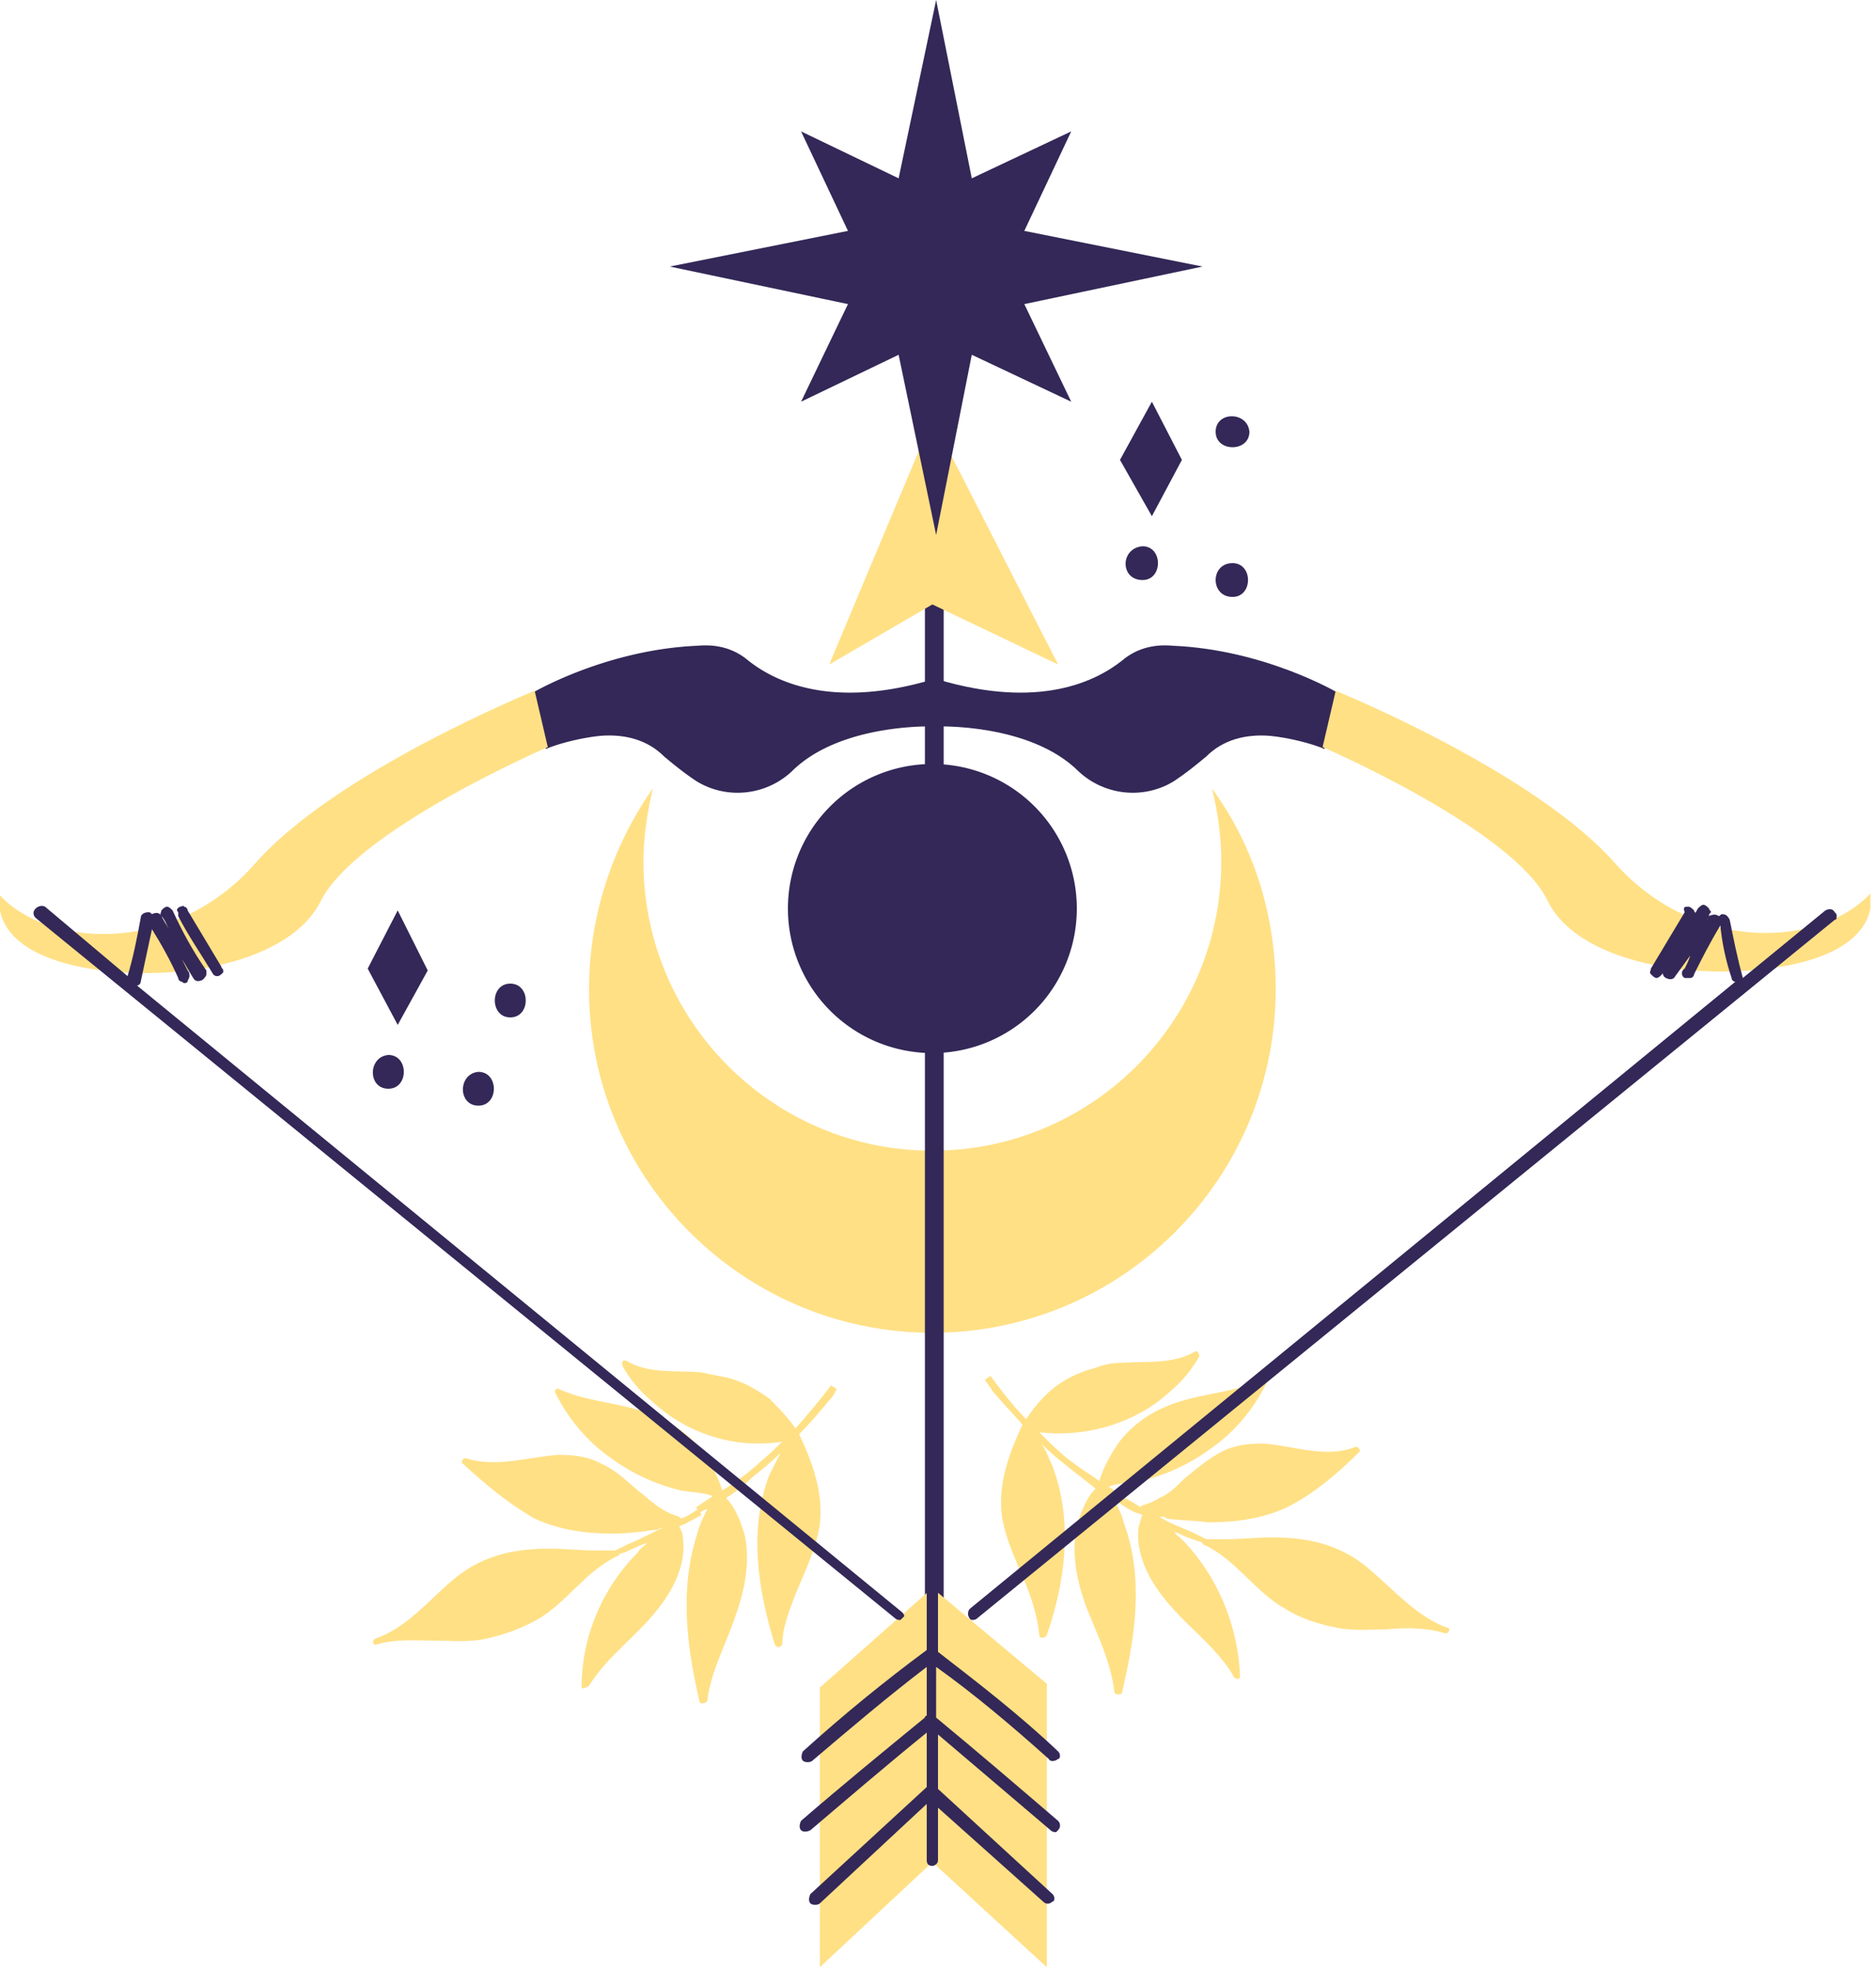
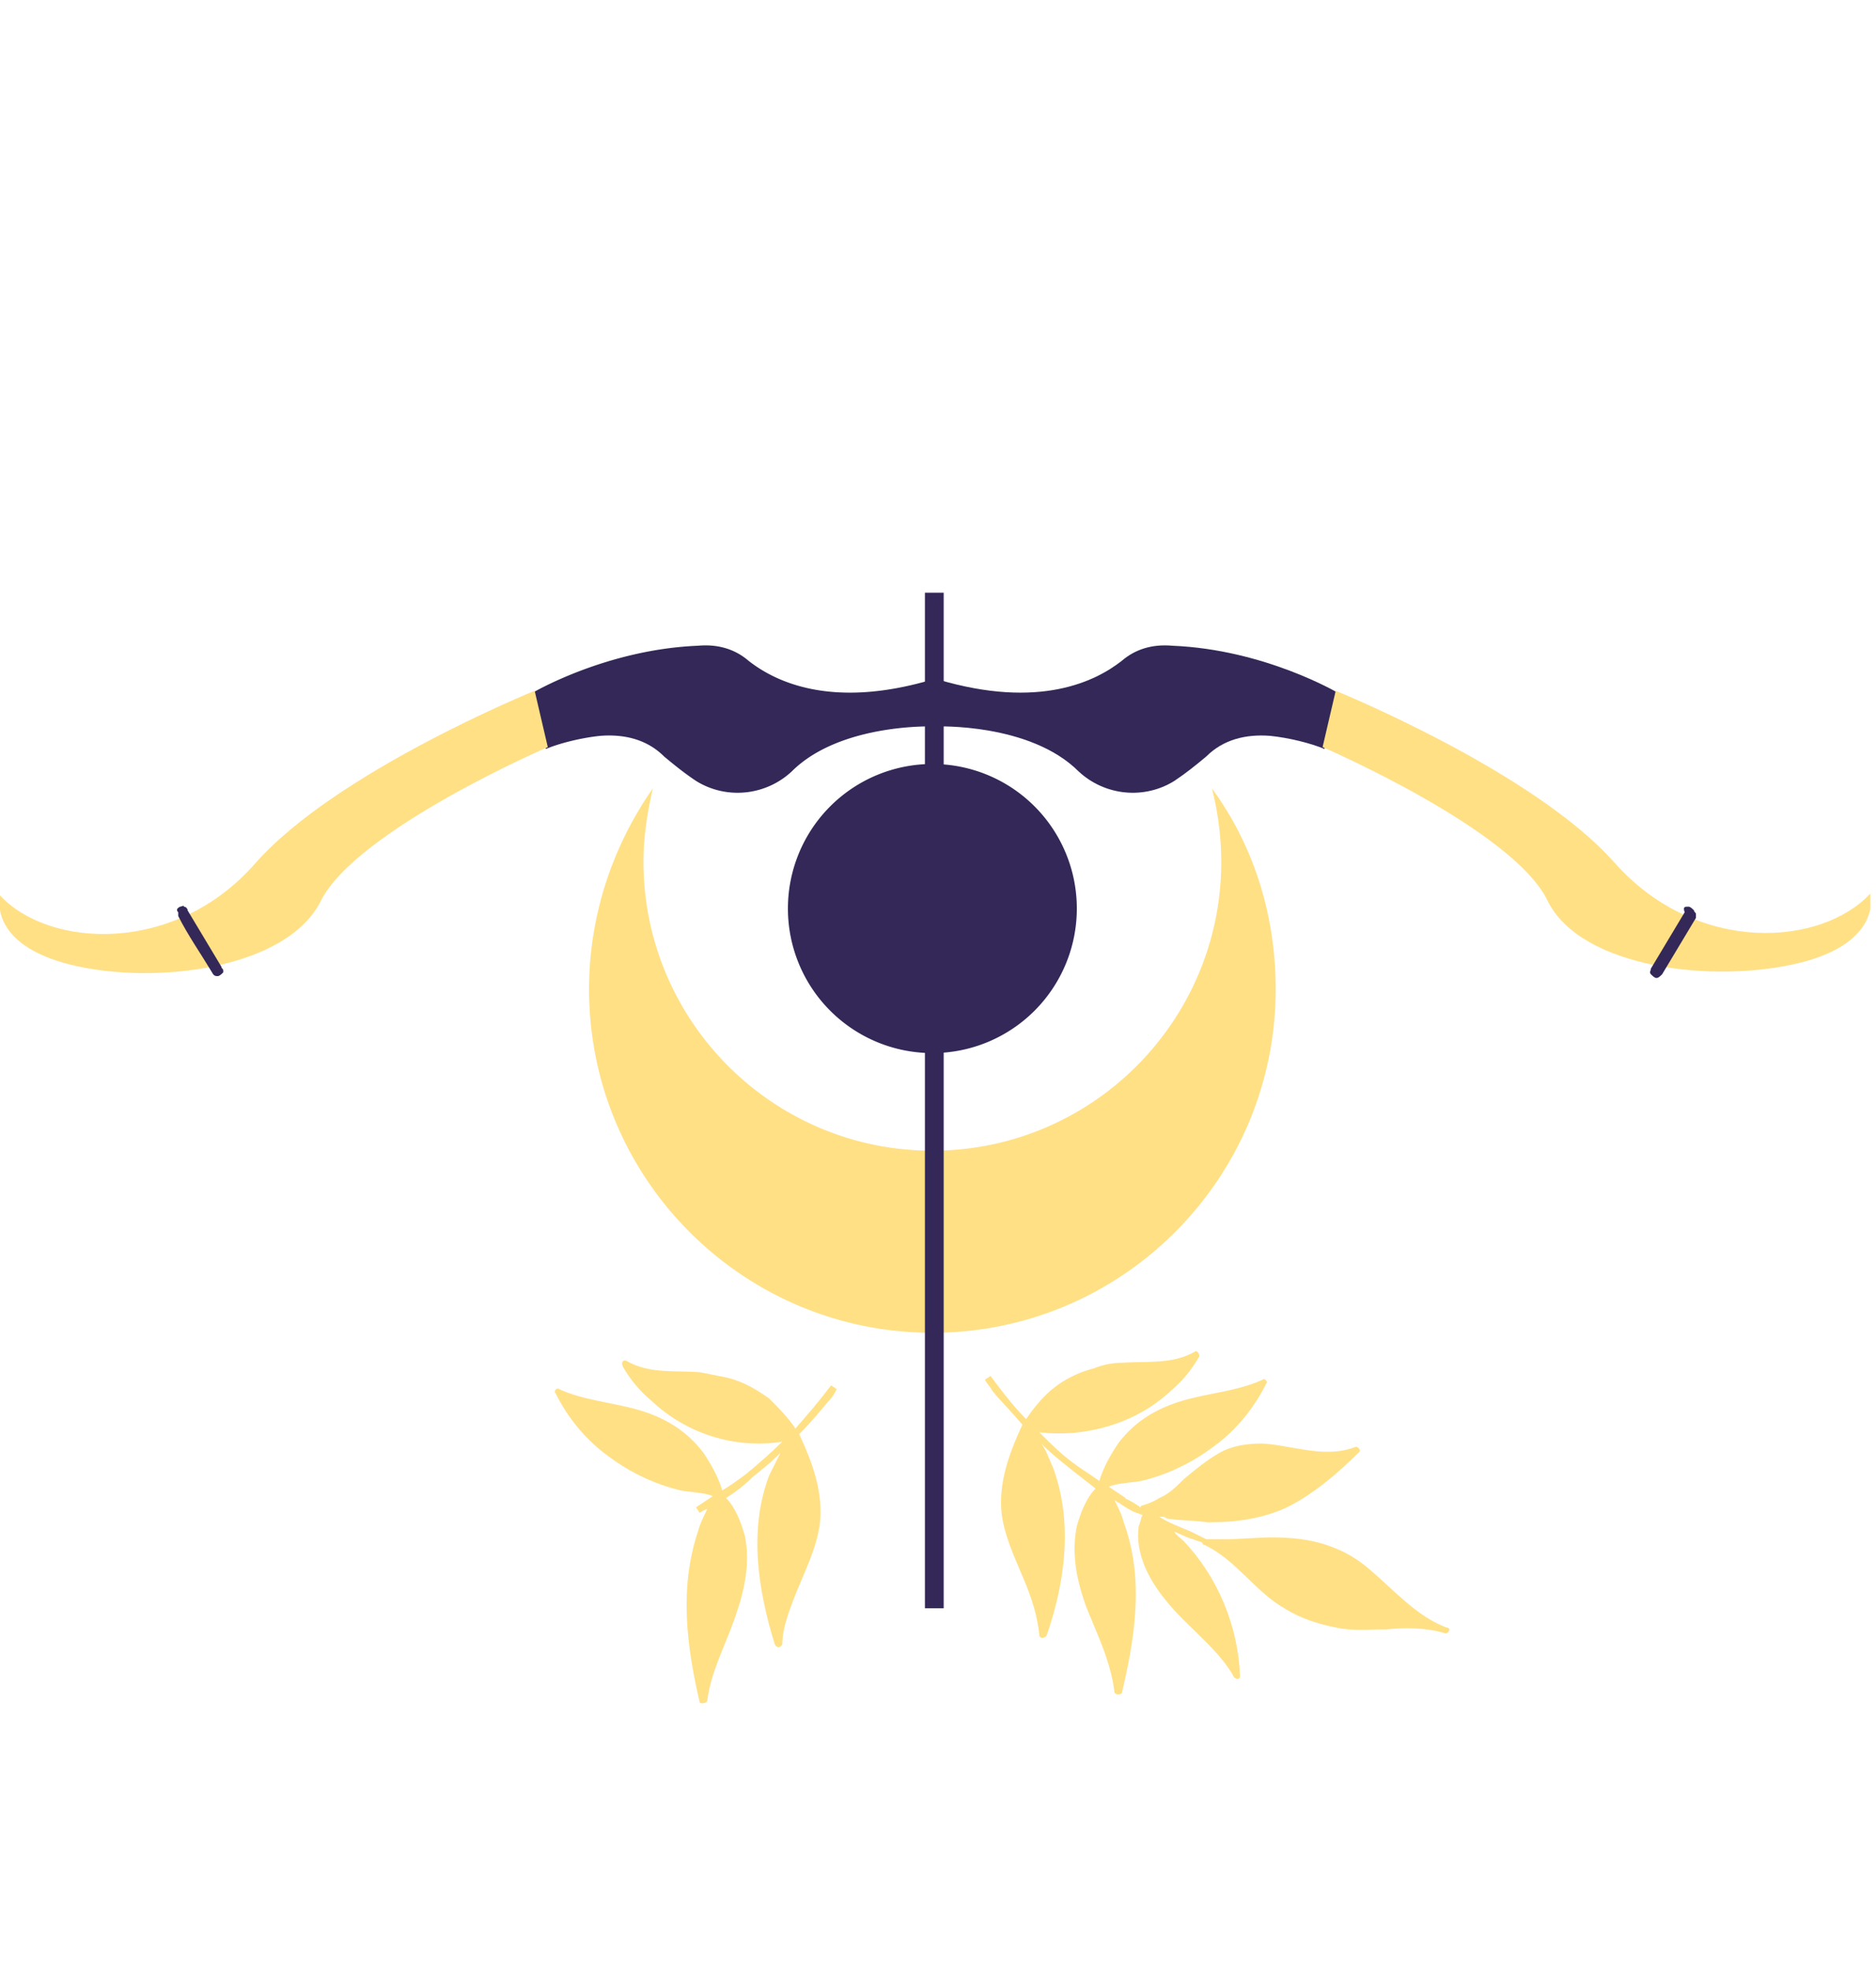
<svg xmlns="http://www.w3.org/2000/svg" width="100" height="105" fill="none">
  <g clip-path="url(#a)">
-     <path d="M31.4 89.8c1-1.6 2.5-2.6 3.6-4 .9-1.1 1.6-2.5 1.4-3.9 0-.2-.1-.4-.2-.6.1 0 .2-.1.3-.1.3-.2.6-.3.9-.5l-.2-.3c-.3.2-.6.4-.9.5l-.1-.1c-.3-.1-.6-.2-.9-.4-.5-.3-.9-.7-1.3-1-.6-.5-1.2-1.1-1.9-1.4-.7-.4-1.5-.5-2.3-.5-1.6.1-3.3.7-4.9.2-.2-.1-.4.2-.2.3 1.2 1.1 2.4 2.1 3.8 2.9 1.3.6 2.7.8 4.2.8.7 0 1.5-.1 2.2-.2.1 0 .2 0 .3-.1h.1c-.6.3-1.2.6-1.9.9l-.6.3h-1c-.8 0-1.7-.1-2.5-.1-1 0-2 .1-2.9.4-.9.3-1.6.7-2.3 1.3-1.3 1.1-2.4 2.5-4.1 3.1-.2.1-.1.4.1.3 1-.3 2-.2 3.1-.2.9 0 1.8.1 2.7-.1.9-.2 1.8-.5 2.7-1 1.6-.9 2.6-2.6 4.3-3.4 0 0 .1 0 .1-.1.2-.1.4-.1.5-.2.3-.1.6-.3 1-.4-.2.2-.4.3-.5.5-1.9 1.9-3 4.5-3 7.2 0 .1.3 0 .4-.1Z" fill="#FFE085" />
    <path d="M37.7 90.6c.2-1.6 1-3 1.5-4.5.5-1.4.8-2.9.5-4.3-.2-.7-.5-1.5-1-2 .5-.3 1-.7 1.4-1.1.5-.4 1-.8 1.5-1.3l-.6 1.2c-1.1 2.9-.6 6.1.3 9 .1.2.3.2.4 0 0-.8.3-1.6.6-2.4.5-1.3 1.2-2.6 1.4-4 .2-1.7-.4-3.3-1.1-4.8.6-.6 1.1-1.2 1.6-1.8.2-.2.3-.4.4-.6l-.3-.2c-.6.8-1.2 1.5-1.9 2.3-.4-.6-.9-1.1-1.4-1.6-.7-.5-1.4-.9-2.2-1.1l-1.5-.3c-1.3-.1-2.7.1-3.9-.6-.2-.1-.3.1-.2.3.4.7.9 1.3 1.5 1.8 1.9 1.8 4.5 2.6 7 2.2-.6.6-1.3 1.2-1.9 1.7-.4.3-.8.6-1.3.9-.2-.7-.6-1.4-1-2-.9-1.2-2.1-1.9-3.5-2.3-1.4-.4-2.9-.5-4.2-1.1-.1-.1-.3.1-.2.2.7 1.4 1.7 2.6 3 3.5 1.1.8 2.4 1.4 3.7 1.7.5.1 1.2.1 1.7.3l-.9.6.2.3c.1-.1.3-.2.4-.2-.2.4-.4.8-.5 1.2-1 3-.6 6.1.1 9.1.1.1.4 0 .4-.1ZM66.1 89.3c-.1-2.7-1.2-5.3-3-7.2-.2-.2-.4-.3-.5-.5.3.1.6.3 1 .4.2.1.4.1.5.2 0 0 0 .1.1.1 1.7.8 2.7 2.5 4.3 3.4.8.5 1.7.8 2.7 1 .9.2 1.8.1 2.7.1 1-.1 2.1-.1 3.1.2.2.1.4-.3.1-.3-1.6-.6-2.8-2-4.1-3.1-.7-.6-1.4-1-2.3-1.3-.9-.3-1.9-.4-2.9-.4-.8 0-1.7.1-2.5.1h-1l-.6-.3c-.6-.3-1.3-.5-1.9-.9h.1c.1 0 .2 0 .3.1.7.1 1.5.1 2.2.2 1.5 0 2.9-.2 4.2-.8 1.4-.7 2.7-1.8 3.8-2.9.2-.1 0-.4-.2-.3-1.6.6-3.3-.1-4.9-.2-.8 0-1.6.1-2.3.5-.7.4-1.3.9-1.9 1.4-.4.4-.8.8-1.3 1-.3.2-.6.3-.9.4-.1 0-.1.1-.1.1-.3-.2-.6-.4-.9-.5l-.2.3c.3.2.6.4.9.5.1 0 .2.1.3.1-.1.2-.1.4-.2.6-.2 1.4.5 2.8 1.4 3.9 1.1 1.4 2.7 2.5 3.6 4 .1.3.4.3.4.1Z" fill="#FFE085" />
    <path d="M59.8 90.2c.7-3 1.2-6.1.1-9.1-.1-.4-.3-.8-.5-1.2.1.1.3.2.4.2l.2-.3-.9-.6c.5-.2 1.1-.2 1.7-.3 1.3-.3 2.6-.9 3.7-1.7 1.3-.9 2.3-2.1 3-3.5.1-.1-.1-.3-.2-.2-1.3.6-2.8.7-4.2 1.1-1.4.4-2.6 1.1-3.5 2.3-.4.6-.8 1.3-1 2-.4-.3-.9-.6-1.3-.9-.7-.5-1.3-1.1-1.9-1.7 2.5.3 5.2-.5 7-2.2.6-.5 1.1-1.1 1.5-1.8.1-.1-.1-.4-.2-.3-1.2.7-2.6.5-3.9.6-.5 0-1 .1-1.5.3-.8.2-1.6.6-2.2 1.1-.5.4-1 1-1.4 1.6-.7-.7-1.3-1.5-1.9-2.3l-.3.2c.1.2.3.4.4.6.5.6 1.1 1.2 1.6 1.8-.7 1.5-1.3 3.1-1.1 4.8.2 1.4.9 2.7 1.4 4 .3.8.5 1.5.6 2.4 0 .2.3.2.4 0 1-2.9 1.4-6.1.3-9-.2-.4-.3-.8-.6-1.2.5.5 1 .9 1.5 1.3s.9.7 1.4 1.1c-.5.5-.8 1.3-1 2-.3 1.5 0 2.9.5 4.3.6 1.5 1.3 2.9 1.5 4.5 0 .2.3.2.4.1ZM65.1 45.9a16 16 0 0 0-.5-3.9c2.2 3 3.4 6.7 3.4 10.7C68 62.8 59.8 71 49.7 71c-10.1 0-18.3-8.2-18.3-18.3 0-4 1.3-7.7 3.4-10.7-.3 1.3-.5 2.6-.5 3.9 0 8.5 6.9 15.4 15.4 15.4s15.4-6.9 15.4-15.4Z" fill="#FFE085" />
    <path d="M49.303 31.576v54.1h1v-54.1h-1Z" fill="#332857" />
-     <path d="m49.701 32.2-5.5 3.2 5.5-13.1 6.7 13.1-6.7-3.2ZM49.701 84.6l-6 5.3v14.9l6-5.6 6.1 5.6V89.7l-6.1-5.1Z" fill="#FFE085" />
    <path d="M49.7 56.1a7.7 7.7 0 1 0 0-15.4 7.7 7.7 0 0 0 0 15.4ZM39.9 35.2c1.4 1.1 4.4 2.6 9.8 1l.1 2.5s-5-.2-7.6 2.4c-1.4 1.3-3.5 1.5-5.1.5-.6-.4-1.1-.8-1.7-1.3-.9-.9-2.1-1.2-3.4-1.1-1 .1-2.2.4-2.9.7l-.7-3s3.9-2.3 8.8-2.5c1.1-.1 2 .2 2.7.8Z" fill="#332857" />
    <path d="m29.2 39.8-.7-3S17.9 41.1 13.6 46c-4.3 4.9-11 4.5-13.6 1.7 0 0-.7 2.6 3.8 3.7s11.5.2 13.3-3.4c1.9-3.8 12.1-8.2 12.1-8.2Z" fill="#FFE085" />
    <path d="M59.8 35.2c-1.4 1.1-4.4 2.6-9.8 1l-.1 2.5s5-.2 7.6 2.4c1.4 1.3 3.5 1.5 5.1.5.6-.4 1.1-.8 1.7-1.3.9-.9 2.1-1.2 3.4-1.1 1 .1 2.2.4 2.9.7l.7-3s-3.9-2.3-8.8-2.5c-1.1-.1-2 .2-2.7.8Z" fill="#332857" />
    <path d="m70.5 39.8.7-3s10.6 4.3 14.9 9.2c4.4 4.9 11 4.4 13.6 1.6 0 0 .7 2.6-3.8 3.7s-11.6.3-13.4-3.3c-1.8-3.8-12-8.2-12-8.2Z" fill="#FFE085" />
-     <path d="M50 84.5V88c2.2 1.7 4.4 3.4 6.4 5.3.1.1.1.2.1.2 0 .1 0 .2-.1.2-.1.1-.4.2-.5 0-1.9-1.7-3.9-3.4-6-4.9v2.7c2.3 1.9 4.4 3.7 6.5 5.5.1.1.1.2.1.2v.1c0 .1-.1.2-.2.3-.1 0-.2 0-.3-.1l-6-5.1v2.9l6.1 5.6c.1.1.1.2.1.2 0 .1 0 .2-.1.2-.1.1-.3.2-.5 0l-5.6-5v2.8c0 .2-.2.3-.3.3-.2 0-.3-.1-.3-.3v-3l-5.7 5.3c-.1.1-.4.1-.5 0-.1-.1-.1-.3 0-.5l6.2-5.7v-2.9c-2.1 1.7-4.2 3.5-6.2 5.2-.2.1-.4.1-.5 0-.1-.1-.1-.3 0-.5 2.2-1.9 4.4-3.7 6.6-5.5 0-.1.1-.1.1-.1v-2.6c-2.1 1.6-4.1 3.3-6.1 5-.1.1-.4.1-.5 0-.1-.1-.1-.3 0-.5 2.1-1.9 4.3-3.7 6.6-5.4v-3.5c0-.2.2-.3.3-.3.2 0 .3.2.3.4ZM91.102 48.8l-.4.7c.1-.2.3-.5.4-.7.2-.1.4-.1.5 0 .1 0 .1-.1.2-.1.2 0 .3.1.4.3.2 1 .4 2 .7 3.1l4.4-3.6c.2-.1.4-.1.5.1.1.1.1.1.1.2s0 .2-.1.2l-45.7 37.2c-.1.1-.2.1-.3.1-.1 0-.2-.2-.2-.3 0-.1 0-.2.1-.3l40.8-33.4c-.1 0-.2-.1-.2-.2-.3-.9-.5-1.8-.6-2.8-.6 1-1 1.8-1.4 2.6 0 .1-.1.2-.2.2h-.3c-.2-.1-.2-.4 0-.5.1-.2.2-.4.3-.7l-.8 1.1c-.1.2-.3.2-.5.1s-.2-.3-.1-.5c.6-1 1.2-2.1 1.8-3.2.1-.1.2-.2.3-.2.1 0 .2.1.3.2 0 .1.1.1.1.2-.1.1-.1.1-.1.2Z" fill="#332857" />
    <path d="M90.001 48.3c.1 0 .2.1.3.2 0 .1.1.1.1.2v.2l-1.8 3c-.1.1-.2.2-.3.2-.1 0-.2-.1-.3-.2-.1-.1 0-.2 0-.3l1.8-3c-.1-.3 0-.3.2-.3ZM9.601 48.3c.1 0 .2-.1.2 0 .1 0 .2.1.2.2l1.8 3c0 .1.1.1.1.2v.1c-.1.1-.2.2-.3.2-.1 0-.2 0-.3-.2-.6-1-1.3-2-1.8-3v-.2c-.1-.1-.1-.2.1-.3Z" fill="#332857" />
-     <path d="M48 86.3c-.1 0-.2 0-.3-.1L1.9 48.9c-.1-.1-.2-.3 0-.5.1-.1.3-.2.5-.1L6.8 52c.3-1 .5-2 .7-3.1 0-.2.2-.3.4-.3.1 0 .1 0 .2.1.2-.1.4-.1.5.1.1.2.3.5.4.7-.1-.2-.2-.5-.4-.7-.1-.1 0-.2 0-.3.1-.1.2-.2.3-.2.1 0 .2.1.3.2.5 1.1 1.1 2.2 1.8 3.2v.2c0 .1-.1.2-.2.3-.2.1-.4.1-.5-.1-.2-.3-.4-.7-.6-1l.3.6c.1.1.1.2.1.3 0 .1-.1.2-.1.3-.1.1-.2.1-.3 0-.1 0-.2-.1-.2-.2-.4-.9-.9-1.8-1.4-2.6-.2.9-.4 1.9-.6 2.8 0 .1-.1.2-.2.2l40.8 33.4c.1.1.1.2.1.2l-.2.2ZM49.901 0l1.9 9.5 5.3-2.5-2.5 5.3 9.5 1.9-9.5 2 2.5 5.2-5.3-2.5-1.9 9.6-2-9.6-5.2 2.5 2.5-5.2-9.5-2 9.5-1.9-2.5-5.3 5.2 2.5 2-9.5ZM21.2 54.6l-1.6-3 1.6-3.1 1.6 3.2-1.6 2.9ZM27.2 54.2c1.1 0 1.1-1.8 0-1.8s-1.1 1.8 0 1.8ZM20.7 58c1.1 0 1.1-1.8 0-1.8-1.1.1-1.1 1.8 0 1.8ZM25.5 58.9c1.1 0 1.1-1.8 0-1.8-1.1.1-1.1 1.8 0 1.8ZM61.401 27.5l-1.7-3 1.7-3.1 1.6 3.1-1.6 3ZM64.8 23c0 1.1 1.8 1.1 1.8 0-.1-1.1-1.8-1.1-1.8 0ZM60.9 30.9c1.1 0 1.1-1.8 0-1.8-1.2.1-1.2 1.8 0 1.8ZM65.7 31.8c1.1 0 1.1-1.8 0-1.8-1.2 0-1.2 1.8 0 1.8Z" fill="#332857" />
  </g>
  <defs>
    <clipPath id="a">
      <path fill="#fff" d="M0 0h99.7v104.8H0z" />
    </clipPath>
  </defs>
</svg>